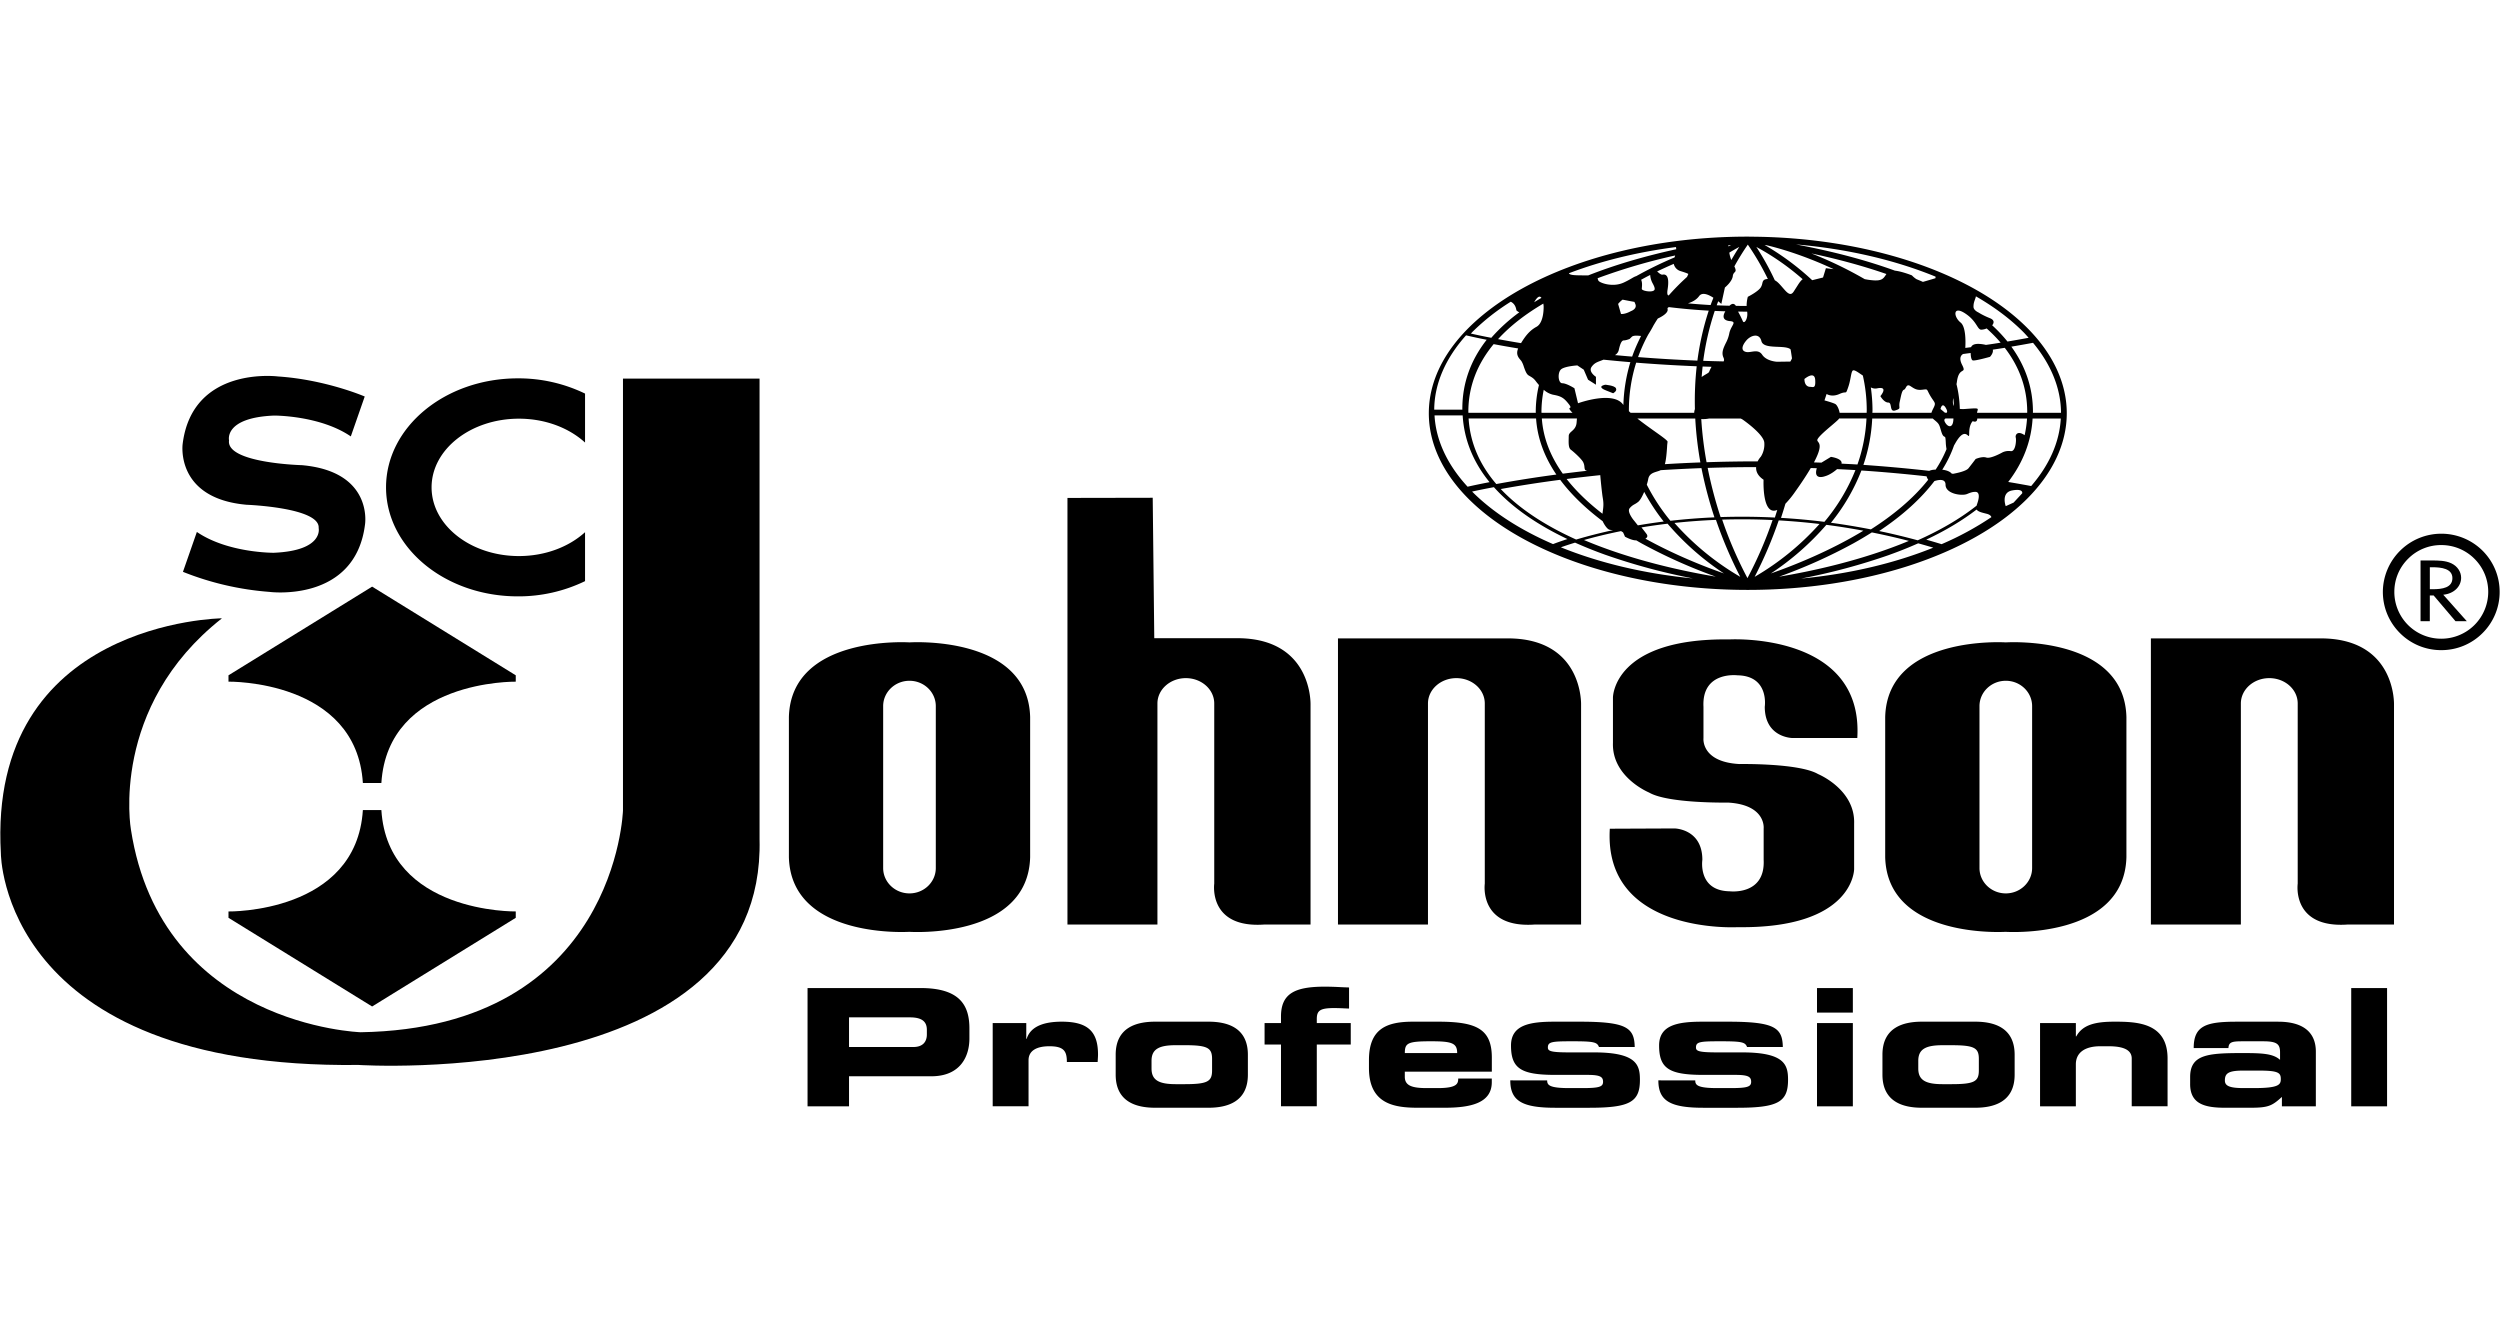
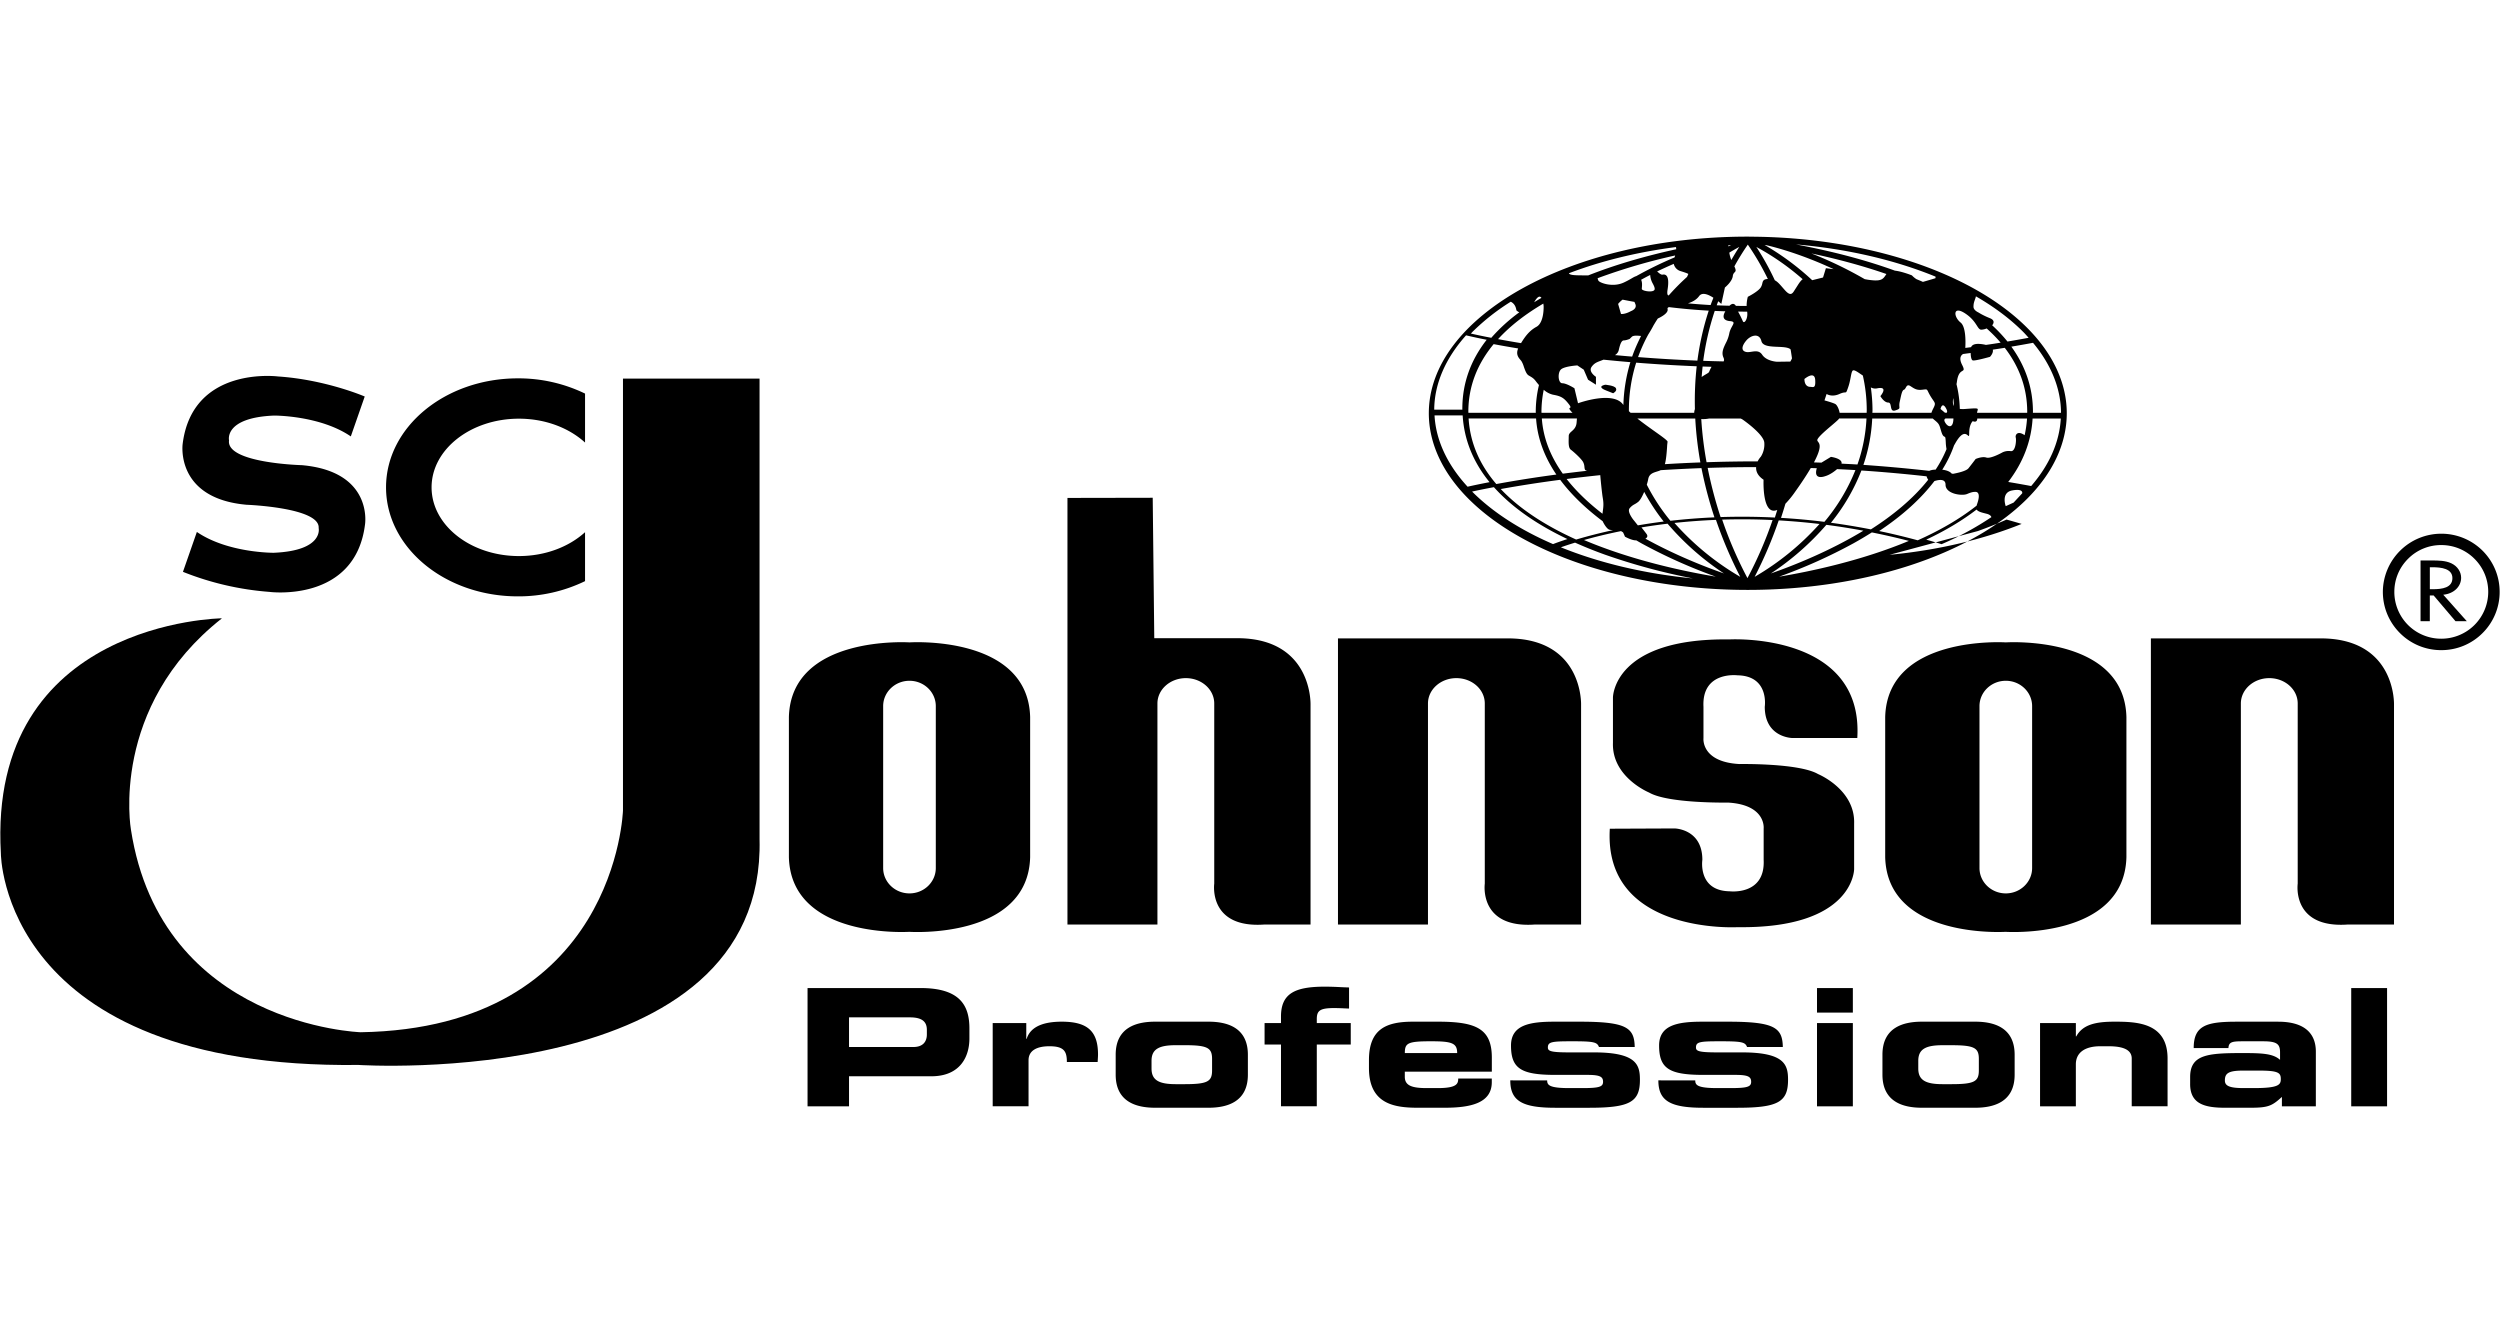
<svg xmlns="http://www.w3.org/2000/svg" width="106" height="56" viewBox="0 0 106 56" fill="none">
-   <path fill-rule="evenodd" clip-rule="evenodd" d="m15.778 24.873 6.09 3.76v.27s-5.422-.09-5.698 4.296h-.784c-.276-4.386-5.698-4.297-5.698-4.297v-.269l6.09-3.76zm0 17.802 6.09-3.76v-.27s-5.422.09-5.698-4.298h-.784c-.276 4.388-5.698 4.299-5.698 4.299v.269l6.09 3.76z" fill="#000" />
  <path fill-rule="evenodd" clip-rule="evenodd" d="M26.414 16.052v18.312s-.276 9.223-11.12 9.403c0 0-8.456-.269-9.743-8.596 0 0-.919-5.194 3.86-8.955 0 0-9.94.105-9.374 9.97 0 0 0 9.148 15.165 8.968 0 0 17.278 1.12 17.003-9.58V16.053h-5.79z" fill="#000" />
-   <path fill-rule="evenodd" clip-rule="evenodd" d="M24.806 22.565c-.679.618-1.682 1.012-2.803 1.012-2.046 0-3.704-1.305-3.704-2.913 0-1.608 1.658-2.912 3.704-2.912 1.121 0 2.124.393 2.803 1.012v-2.076a6.471 6.471 0 0 0-2.849-.646c-3.087 0-5.589 2.07-5.589 4.622 0 2.553 2.502 4.622 5.589 4.622a6.47 6.47 0 0 0 2.849-.646v-2.075zm-16.458-.01c1.31.896 3.256.883 3.256.883 2.137-.089 1.907-1.051 1.907-1.051.064-.869-3.056-.985-3.056-.985-3.033-.269-2.711-2.575-2.711-2.575.413-3.336 4.044-2.865 4.044-2.865 2.022.134 3.676.85 3.676.85l-.59 1.692c-1.31-.896-3.256-.884-3.256-.884-2.137.09-1.907 1.052-1.907 1.052-.133.968 3.09 1.051 3.09 1.051 3.033.27 2.676 2.509 2.676 2.509-.413 3.335-4.044 2.865-4.044 2.865a12.391 12.391 0 0 1-3.676-.851l.59-1.691zm56.747 16.644h1.943v-9.312s.1-2.82-3.113-2.82H56.73V39.2h3.816v-9.372c0-.594.54-1.075 1.204-1.075.666 0 1.205.48 1.205 1.075v7.64s-.269 1.911 2.141 1.731zm34.469 0h1.942v-9.312s.1-2.82-3.113-2.82h-7.195V39.2h3.815v-9.372c0-.594.54-1.075 1.205-1.075s1.205.48 1.205 1.075v7.64s-.27 1.911 2.14 1.731zm-45.937 0h1.94v-9.312s.101-2.828-3.112-2.828h-3.514l-.066-5.954-3.615.007V39.2h3.815v-9.372c0-.594.54-1.075 1.205-1.075s1.204.48 1.204 1.075v7.64s-.267 1.911 2.143 1.731zm31.419.31s-5.022.328-5.114-3.164v-5.944c.092-3.492 5.114-3.164 5.114-3.164s5.021-.328 5.114 3.164v5.944c-.092 3.492-5.114 3.165-5.114 3.165zm-46.483 0s-5.021.328-5.114-3.164v-5.944c.093-3.492 5.114-3.164 5.114-3.164s5.022-.328 5.115 3.164v5.944c-.094 3.492-5.115 3.165-5.115 3.165zm29.693-4.372c-.275 4.499 5.414 4.175 5.414 4.175 4.945.067 4.945-2.463 4.945-2.463v-1.925c.05-1.456-1.53-2.104-1.53-2.104-.804-.47-3.338-.425-3.338-.425-1.632-.09-1.52-1.097-1.52-1.097v-1.333c-.075-1.522 1.443-1.332 1.443-1.332 1.356.022 1.156 1.332 1.156 1.332 0 1.321 1.18 1.327 1.18 1.327h2.743c.276-4.5-5.415-4.181-5.415-4.181-4.945-.067-4.945 2.463-4.945 2.463V31.5c-.049 1.455 1.533 2.104 1.533 2.104.803.47 3.337.425 3.337.425 1.632.09 1.52 1.097 1.52 1.097v1.332c.075 1.523-1.445 1.333-1.445 1.333-1.355-.023-1.154-1.333-1.154-1.333 0-1.32-1.18-1.332-1.18-1.332l-2.744.012zm-34.015 11.77h1.758v-1.273h3.489c1.242 0 1.615-.855 1.615-1.6v-.428c0-.98-.404-1.713-2.074-1.713H34.24v5.014zm7.85-3.529h1.423v.67h.016c.175-.563.797-.729 1.49-.729 1.103 0 1.536.416 1.536 1.395 0 .066-.005.135-.01.216l-.004.064-.002.034h-1.305c0-.453-.12-.667-.74-.667-.522 0-.885.174-.885.596v1.95h-1.52v-3.529zm5.214 2.188c0 1.166.894 1.402 1.669 1.402h2.266c.775 0 1.67-.237 1.67-1.402v-.846c0-1.166-.894-1.401-1.67-1.401h-2.266c-.775 0-1.669.236-1.669 1.4v.847zm7.009-1.279h-.696v-.909h.696v-.276c0-.972.577-1.268 1.858-1.268.254 0 .468.01.668.02.124.006.242.011.36.014v.895a22.805 22.805 0 0 1-.22-.009 9.454 9.454 0 0 0-.397-.012c-.609 0-.751.1-.751.467v.17h1.44v.908h-1.44v2.62h-1.518v-2.62zm3.73.999c0 1.515 1.06 1.682 2.066 1.682h1.142c1.098 0 2-.194 2-1.083v-.154h-1.424c0 .209-.04.404-.863.404h-.467c-.634 0-.934-.105-.934-.48v-.217h3.69v-.594c0-1.227-.665-1.525-2.28-1.525h-1.062c-1.108 0-1.868.29-1.868 1.629v.338zm7.556.523c0 .194.08.326.937.326h.536c.716 0 .897-.048.897-.265 0-.21-.118-.295-.654-.295h-1.418c-1.413-.007-1.831-.277-1.831-1.245 0-.88.805-1.011 1.847-1.011h1.055c1.98 0 2.327.243 2.343 1.073h-1.516c-.079-.207-.22-.242-1.126-.242-.874 0-1.04.021-1.04.264 0 .151.118.207.907.207h1.046c1.816 0 1.95.533 1.95 1.165 0 .94-.427 1.183-2.154 1.183h-1.433c-1.397 0-1.91-.285-1.91-1.162l1.564.002zm6.279 0c0 .194.08.326.936.326h.536c.717 0 .898-.048.898-.265 0-.21-.118-.295-.654-.295h-1.417c-1.413-.007-1.832-.277-1.832-1.245 0-.88.805-1.011 1.847-1.011h1.055c1.98 0 2.327.243 2.344 1.073h-1.517c-.08-.207-.22-.242-1.126-.242-.874 0-1.04.021-1.04.264 0 .151.119.207.907.207h1.047c1.816 0 1.95.533 1.95 1.165 0 .94-.428 1.183-2.155 1.183h-1.432c-1.398 0-1.912-.285-1.912-1.162l1.565.002zm6.682 1.099h-1.52v-3.53h1.52v3.53zm0-3.975h-1.52v-1.04h1.52v1.04zm1.255 2.633c0 1.166.894 1.402 1.67 1.402h2.265c.775 0 1.67-.237 1.67-1.402v-.846c0-1.166-.894-1.401-1.67-1.401h-2.266c-.774 0-1.669.236-1.669 1.4v.847zm6.683-2.188h1.518v.566h.016c.27-.493.8-.625 1.616-.625.943 0 2.256.034 2.256 1.561v2.027h-1.52V44.88c0-.346-.316-.519-.981-.519h-.349c-.65 0-1.039.264-1.039.768v1.779h-1.518v-3.53zm6.363 2.584c0 .832.592 1.013 1.519 1.006h1.035c.76 0 .917-.077 1.337-.459v.398h1.439V44.59c0-.834-.553-1.27-1.597-1.27h-1.762c-1.28 0-1.82.16-1.82 1.117h1.472c.016-.25.143-.286.585-.286h.892c.592 0 .712.125.712.474v.313c-.293-.266-.752-.288-1.582-.288-1.47 0-2.23.056-2.23 1.016v.297zm6.83-4.069h1.52v5.014h-1.52v-5.014zm3.817-14.327a2.46 2.46 0 0 0 1.751-.723 2.455 2.455 0 0 0 .725-1.747c0-.66-.258-1.28-.725-1.747a2.48 2.48 0 0 0-4.227 1.746c0 .66.258 1.281.725 1.748a2.46 2.46 0 0 0 1.751.723zM85.937 13.885c-2.367-2.36-6.853-3.83-11.73-3.85-.033-.002-.063-.002-.092-.002H74.013c-7.415.029-13.431 3.377-13.431 7.49 0 1.275.586 2.533 1.693 3.637 2.383 2.376 6.916 3.852 11.831 3.852 4.916 0 9.449-1.476 11.831-3.852 1.108-1.104 1.694-2.362 1.694-3.638 0-1.275-.586-2.533-1.694-3.637zM83.93 29.94v6.865c0 .593.5 1.075 1.116 1.075.616 0 1.116-.482 1.116-1.075V29.94c0-.593-.5-1.075-1.116-1.075-.617 0-1.116.482-1.116 1.075zm-46.484 0v6.865c0 .593.5 1.075 1.116 1.075.616 0 1.116-.482 1.116-1.075V29.94c0-.593-.5-1.075-1.116-1.075-.616 0-1.116.482-1.116 1.075zM36 43.136h2.579c.53 0 .72.193.72.531v.194c0 .297-.159.532-.57.532h-2.73v-1.257zm12.825 1.84c0-.507.34-.66 1.035-.66h.363c.98 0 1.169.112 1.169.584v.485c0 .472-.19.584-1.169.584h-.363c-.695 0-1.035-.153-1.035-.66v-.332zm10.74-.326c0-.424.118-.5 1.11-.5.886 0 1.109.076 1.109.5h-2.22zm21.77.327c0-.508.339-.66 1.035-.66h.363c.98 0 1.17.111 1.17.583v.485c0 .472-.19.584-1.17.584h-.363c-.695 0-1.035-.153-1.035-.66v-.332zm13.798 1.158c-.593 0-.798-.09-.798-.322 0-.295.134-.42.773-.42h.673c.838 0 .925.098.925.363 0 .239-.095.379-1.139.379h-.434zm6.387-21.04c0-.53.206-1.028.583-1.403a1.966 1.966 0 0 1 1.407-.581 1.98 1.98 0 0 1 1.407.581c.377.375.584.874.584 1.404a1.988 1.988 0 0 1-1.991 1.985 1.983 1.983 0 0 1-1.99-1.985zm-14.142-7.35h-1.196c-.057.97-.405 1.871-1.034 2.69.325.055.65.112.974.173.756-.874 1.199-1.843 1.256-2.864zm-1.181-.283-.002.04h1.192c-.005-1.024-.415-2.039-1.186-2.967-.308.057-.615.112-.92.163.606.836.916 1.757.916 2.764zm-6.52 5.054c.549.115 1.094.246 1.635.393.906-.404 1.766-.891 2.497-1.47a.542.542 0 0 0 .007-.027c.003-.013.007-.026.013-.041.152-.425.03-.515-.062-.515-.09 0-.152 0-.364.09-.213.091-.912 0-.912-.394 0-.262-.282-.215-.472-.154-.566.744-1.346 1.455-2.342 2.118zm-8.091-10.9s-.03-.03-.334-.122a.415.415 0 0 1-.285-.306c-.232.1-.467.206-.705.322l.01.008c.08.07.161.139.22.127.153-.03.305.06.213.636-.028.18-.004.244.05.245.242-.276.501-.537.774-.783.037-.074.057-.128.057-.128zm13.791 9.694.365-.394s.06-.213-.426-.121c-.486.09-.273.666-.273.666l.334-.151zm-5.995-3.566a7.128 7.128 0 0 1-.374 1.967c.932.064 1.863.149 2.791.253a.647.647 0 0 1 .206-.049l.037-.002.029-.001c.182-.274.337-.565.462-.87a1.857 1.857 0 0 1-.032-.288c-.007-.12-.013-.223-.04-.232-.09-.03-.121-.121-.183-.333-.06-.212-.09-.243-.273-.394a.826.826 0 0 1-.055-.05H79.38zm-2.155 1.873.404-.246s.498.065.45.287l.262.014c.137.006.274.014.413.022a6.837 6.837 0 0 0 .383-1.95h-1.163a.067.067 0 0 0-.004.008.04.04 0 0 1-.006.013c-.042.051-.165.156-.307.277-.276.234-.625.532-.605.631.005.022.018.04.034.061.065.087.168.225-.177.872l.316.01zm-9.28 1.423-.006-.034a21.29 21.29 0 0 1-.09-.86c-.475.05-.95.104-1.426.163.423.542.948 1.032 1.52 1.474l.026-.2c.03-.228.004-.376-.025-.543zm1.426-9.33A16.215 16.215 0 0 1 71 10.915l.023-.07.004-.013a25.069 25.069 0 0 0-3.29.965c.005.013.01.027.013.041a.159.159 0 0 0 .038.08c.093.09.608.273 1.064.06.147-.068.253-.13.334-.177.082-.048.138-.08.186-.09zm.24.541c0 .091.546.182.546 0 0-.068-.035-.137-.075-.216a.855.855 0 0 1-.116-.377c-.129.065-.256.133-.384.204.05.11.04.24.032.327-.002.024-.004.046-.004.062zm15.642 6.877c.213.03.243-.485.213-.576-.03-.089.058-.32.376-.1.053-.233.087-.469.102-.707h-2.11c-.002.205-.19.112-.19.112s-.152.122-.152.515c0 .14-.015.127-.057.09-.075-.064-.237-.203-.55.364l-.035.058c-.121.35-.288.694-.5 1.032.27.03.373.128.401.166l.059.007c.136-.024.55-.107.651-.233.121-.152.304-.394.304-.394s.273-.122.456-.061c.182.06.668-.212.668-.212s.15-.091.364-.061zm-2.43-1.384h-.335c-.046.024-.067.067-.03.142.121.24.36.3.365-.142zm-3.434-.276-.002.034h2.503c.023-.066.05-.13.083-.191.095-.19.08-.212-.019-.357a2.255 2.255 0 0 1-.2-.338c-.026-.054-.04-.082-.063-.096-.027-.015-.066-.01-.15 0l-.024.003c-.241.03-.332-.03-.513-.15l-.002-.001c-.119-.079-.16-.005-.2.066-.021.038-.042.074-.073.085-.078.025-.11.179-.156.389l-.027.126c-.022.096-.017.158-.014.202.007.082.008.103-.169.161-.152.051-.172-.058-.192-.165-.016-.085-.03-.168-.112-.168-.181 0-.333-.272-.333-.272s.364-.424-.121-.333a.392.392 0 0 1-.283-.037c.043.313.07.637.07.975 0 .023-.002.045-.003.067zm-1.578-.34c.075.038.16.21.187.374h1.147v-.024l.001-.027.002-.05c0-.524-.06-1.016-.165-1.478l-.106-.071c-.115-.08-.245-.168-.307-.148-.05.017-.073.134-.103.292-.025.13-.055.285-.11.435l-.015.044c-.041.112-.053.146-.076.157a.103.103 0 0 1-.039.007c-.039.002-.104.006-.234.065-.334.151-.547 0-.547 0l-.09.273s.334.09.455.151zm-8.675.374h2.696a.521.521 0 0 1 .03-.156c-.015-.607.01-1.213.076-1.816a66.373 66.373 0 0 1-2.566-.153 6.718 6.718 0 0 0-.309 2.024v.032c.024.024.048.047.073.069zm.2-4.614L69.3 12.8c-.173-.03-.34-.063-.502-.095-.112.08-.19.182-.19.182l.122.424s.152.03.425-.121c0 0 .273-.091.182-.303zm-.135 2.232c.108-.309.239-.597.378-.876l-.012-.001c-.151-.013-.316-.028-.382.039l-.092.09s-.151.061-.243.061c-.09 0-.151.122-.213.394a.325.325 0 0 1-.165.229c.239.022.48.044.73.064zm-2.325.373s-.486.03-.668.151c-.183.122-.152.605.03.605s.516.213.516.213l.152.636s1.489-.546 1.914.06l.01.012a6.949 6.949 0 0 1 .295-1.814 58.13 58.13 0 0 1-1.137-.106l-.119.046c-.16.06-.274.101-.386.257-.152.212.183.424.183.424v.334l-.335-.212-.182-.425-.273-.181zm9.63.576c0 .242.121.333.242.333.02 0 .04.002.059.005.098.012.179.022.155-.308-.031-.393-.456-.03-.456-.03zm5.984 1.21c-.152-.24-.214.062-.214.062l.19.16h.07c.028-.024.04-.083-.046-.221zm.355-.066c-.053-.082-.053-.198-.028-.336.014.111.022.224.028.336zm-7.479-2.508c-.31-.013-.63-.027-.684-.242-.09-.364-.455-.243-.637-.03-.181.212-.243.425-.03.485.076.022.163.009.252-.005.161-.024.33-.05.447.126.15.226.465.285.621.299l.572-.008a.811.811 0 0 0 .071-.136l-.006-.042c-.016-.11-.032-.222-.052-.333a.084.084 0 0 1-.009-.01c-.004-.005-.007-.009-.013-.013-.112-.074-.32-.082-.532-.091zm-3.047 1.17c.075-.043.136-.078.146-.11a1.67 1.67 0 0 1 .103-.213l-.379-.012a12.7 12.7 0 0 0-.04.445c.056-.042.117-.078.17-.11zm-2.867-.735c.838.066 1.676.116 2.516.15.094-.72.255-1.429.48-2.118a26.587 26.587 0 0 1-1.687-.15c-.045.017-.067.042-.058.079.05.176-.297.351-.414.405a5.423 5.423 0 0 0-.141.223l-.036.059a4.648 4.648 0 0 1-.225.39 6.877 6.877 0 0 0-.435.962zm-3.609 1.595a.877.877 0 0 1-.39-.209 4.706 4.706 0 0 0-.097.936l.001.02a.271.271 0 0 1 .002.02h1.312l-.039-.04c-.122-.137-.098-.152-.07-.167.026-.015.055-.031-.051-.166-.213-.273-.334-.333-.668-.394zm1.007 1.13a2.54 2.54 0 0 0 .009-.12v-.001h-1.487c.06.86.389 1.64.888 2.34a62.27 62.27 0 0 1 1.034-.123.947.947 0 0 1-.054-.015c-.047-.016-.054-.073-.062-.145a.52.52 0 0 0-.06-.218c-.091-.152-.394-.424-.516-.515-.101-.076-.096-.278-.092-.466l.002-.11c0-.094.06-.147.128-.207.087-.077.189-.167.206-.369l.004-.051zm5.027-.12h-2.456c.244.194.511.384.739.546.316.224.555.394.543.443a2.089 2.089 0 0 0-.021.221c-.015.211-.036.518-.093.726.487-.03.987-.055 1.505-.074a15.11 15.11 0 0 1-.217-1.863zm1.92 0h-1.33a1.27 1.27 0 0 1-.335.023c.038.614.113 1.225.224 1.83a66.348 66.348 0 0 1 2.167-.036c.058-.117.129-.192.129-.192s.182-.243.152-.606c-.031-.363-.912-.97-.912-.97s-.03-.022-.094-.05zm12.154-.243h-2.127c.005-.033.013-.061.02-.084.034-.117.034-.12-.535-.077a1.088 1.088 0 0 1-.216-.004 4.786 4.786 0 0 0-.14-1.05c.01-.041.016-.085.022-.127.046-.322.155-.388.223-.43.067-.04.096-.058-.01-.267-.143-.287-.038-.406.046-.454l.079-.01.055-.008.186-.024c.004.13.02.291.09.314.09.03.729-.151.729-.151s.158-.159.119-.305l.188-.028.32-.05c.594.773.952 1.67.952 2.716l-.001.039zm-1.76-2.88-.006-.002a.284.284 0 0 0-.025-.006c-.415-.083-.545.004-.588.106l-.136.018-.109.014c.018-.325.015-.905-.2-1.077-.304-.242-.334-.727.183-.393.29.187.418.385.506.521.068.106.113.176.192.176a.65.65 0 0 0 .225-.053c.213.192.413.392.592.603a23.416 23.416 0 0 1-.625.095l-.01-.002zm-4.739-2.734a2.904 2.904 0 0 1-.39-.052c-.725-.42-1.481-.784-2.262-1.09 1.007.214 2.105.499 3.182.872a2.008 2.008 0 0 0-.034.051c-.088.132-.161.241-.496.219zm-5.375 1.326c.047.293-.125.548-.185.4a4.42 4.42 0 0 0-.201-.403h.064c.107.002.213.004.322.003zm-.731.4c.205.02.17.083.098.215-.045.082-.105.19-.129.331a1.482 1.482 0 0 1-.144.39c-.099.206-.193.402-.098.61.032.07.03.123.007.164a63.893 63.893 0 0 1-.865-.025c.092-.699.252-1.407.488-2.116.123.006.25.01.376.014l.073.002c-.144.246-.076.391.194.416zm-.817-.68a25.973 25.973 0 0 1-.962-.072c.186-.059.359-.15.473-.307.13-.179.392-.07.606.07l-.04.103a4.517 4.517 0 0 0-.077.205zm-1.46-2.366c-1.376.302-2.626.672-3.73 1.109l-.038-.001c-.495 0-.74 0-.782-.09 1.368-.522 2.904-.9 4.54-1.111.007.03.01.062.01.093zm-5.714 2.062c-.104.06-.206.121-.308.185.152-.272.248-.272.308-.185zm.08.242c.01.06.013.107.013.107s.03.697-.304.878c-.293.16-.47.391-.654.692-.325-.053-.65-.11-.974-.17.524-.574 1.182-1.073 1.92-1.507zm-1.067 1.902c-.104.25.011.385.098.487.014.018.029.034.04.05a.997.997 0 0 1 .1.23c.052.15.111.32.204.376l.032.019c.13.076.187.111.272.223.027.037.076.098.136.167-.09.372-.135.753-.136 1.136l.002.04H62.26l-.002-.04c0-1.116.407-2.065 1.073-2.871.294.056.641.118 1.037.183zm.76 2.97c.054.818.342 1.615.86 2.377-.853.113-1.702.247-2.547.402-.67-.782-1.108-1.7-1.174-2.78h2.86v.001zm1.022 2.6c.455.61 1.06 1.198 1.802 1.756.048.11.181.334.29.36.038.01.09.014.148.017h.007a21.15 21.15 0 0 0-1.57.4c-1.221-.552-2.36-1.254-3.197-2.142.837-.151 1.677-.281 2.52-.391zm3.126 1.723s-.304-.363-.183-.515a.643.643 0 0 1 .208-.17c.047-.026.097-.055.157-.103.079-.063.173-.23.254-.424.246.455.525.877.827 1.258-.367.046-.732.1-1.096.163l-.167-.21zm.546-1.516c.026-.085.048-.167.061-.24.04-.216.206-.267.367-.317.057-.017.113-.035.163-.059.555-.035 1.13-.064 1.727-.087.14.707.324 1.403.55 2.087-.624.027-1.247.076-1.867.146a8.37 8.37 0 0 1-1.001-1.53zm2.58-.712c.662-.022 1.349-.033 2.056-.034-.011.168.055.361.315.535 0 0-.073 1.558.582 1.28l-.027.085-.075.239a27.721 27.721 0 0 0-2.302-.02 17.819 17.819 0 0 1-.548-2.085zm3.297 1.52a4.03 4.03 0 0 0 .41-.504c.298-.417.51-.746.665-1.01.087.002.17.004.256.008-.16.54.357.336.357.336s.218-.05.503-.298l.081.004c.232.011.462.022.697.037a8.07 8.07 0 0 1-1.315 2.194 27.906 27.906 0 0 0-1.84-.168c.063-.191.126-.393.186-.598zm3.223-1.41c.899.06 1.822.142 2.762.247a.5.5 0 0 0 .07.145c-.645.814-1.508 1.517-2.43 2.105a29.038 29.038 0 0 0-1.694-.281 8.237 8.237 0 0 0 1.292-2.217zm7.09-5.627c-.3.056-.599.109-.897.159a6.38 6.38 0 0 0-.649-.689c.055-.064.137-.207-.093-.3-.303-.12-.486-.242-.486-.242s-.213-.09-.213-.242c0-.13.022-.193.067-.323l.024-.07c.006-.017.008-.033.01-.048v-.003c.767.443 1.439.942 1.99 1.492.076.075.145.152.213.228l.034.038zm-3.948-2.592a.16.16 0 0 1-.005.067c-.177.053-.355.106-.53.155-.058-.026-.12-.052-.181-.077a12.316 12.316 0 0 1-.095-.04 1 1 0 0 1-.19-.159s-.414-.167-.719-.2c-1.241-.45-2.645-.821-4.197-1.112 2.163.184 4.19.658 5.918 1.365zM74.912 10.4c.7.165 1.736.497 2.833 1.012l-.327-.04-.121.394-.46.115a11.056 11.056 0 0 0-2.02-1.495l.095.014zm1.521 1.438c-.089.071-.147.16-.225.282a8.463 8.463 0 0 1-.11.171c-.096.157-.173.284-.411.02a8.4 8.4 0 0 1-.118-.134c-.117-.134-.203-.234-.316-.292-.227-.49-.49-.963-.784-1.415.704.381 1.363.84 1.964 1.368zm-2.325-1.466c.32.464.603.95.849 1.457-.192.008-.211.087-.236.19a.496.496 0 0 1-.067.171c-.121.182-.546.394-.546.394s-.052.173-.051.389c-.154 0-.305-.003-.456-.005-.054-.085-.14-.132-.27-.005-.182-.004-.363-.01-.543-.019.02-.057.042-.114.064-.171.08.064.132.114.132.114l.152-.697s.304-.242.335-.484a.237.237 0 0 1 .076-.158c.044-.045.075-.077-.01-.254.171-.31.36-.617.57-.922zm-.7.652c-.042-.1-.07-.206-.085-.313.16-.096.303-.177.423-.242-.12.184-.231.369-.338.555zm-.01-.638a3.37 3.37 0 0 0-.105.062l-.008-.016a.278.278 0 0 0-.013-.024l.019-.005.01-.002.097-.015zm-10.95 3.67a9.312 9.312 0 0 1 1.608-1.263c.1.049.21.15.24.366 0 0 .047.05.123.083a7.246 7.246 0 0 0-1.188 1.081c-.29-.055-.579-.115-.866-.18.014-.013.026-.027.04-.042a1.05 1.05 0 0 1 .043-.046zm.588.35a21.022 21.022 0 0 1-.875-.188c-.876.979-1.343 2.06-1.35 3.153h1.194a.405.405 0 0 1-.002-.04c0-1.072.346-2.048 1.033-2.925zm-2.212 3.208c.058 1.05.539 2.086 1.402 3.023.164-.038.48-.107.931-.193-.698-.856-1.08-1.805-1.14-2.83h-1.193zm1.6 3.235a.084.084 0 0 0 .009.01c.872.87 2.042 1.617 3.416 2.211.097-.038.302-.114.609-.214-1.333-.633-2.375-1.372-3.116-2.2-.413.077-.724.142-.924.186a.131.131 0 0 1 .006.007zm4.359 2.159c-.25.077-.453.145-.602.198 1.645.667 3.56 1.122 5.605 1.32a26.26 26.26 0 0 1-3.72-1.003 17.782 17.782 0 0 1-1.283-.515zm1.949-.489c-.616.125-1.146.257-1.572.378 2.031.86 4.224 1.326 5.59 1.553a22.135 22.135 0 0 1-3.153-1.413 7.037 7.037 0 0 1-.179-.103l-.037-.022a.588.588 0 0 1-.088-.006c-.183-.03-.395-.152-.395-.152s-.035-.091-.082-.183l-.084-.052zm1.076.114c.072.095.036.161-.044.206 1.25.69 2.496 1.183 3.333 1.476a11.392 11.392 0 0 1-2.392-2.11c-.37.044-.739.096-1.107.157.077.097.154.195.21.271zm2.95-.59c-.589.024-1.176.067-1.761.13a11.347 11.347 0 0 0 2.79 2.285 17.849 17.849 0 0 1-1.03-2.415zm2.4.007a27.256 27.256 0 0 0-2.138-.018 16.972 16.972 0 0 0 1.072 2.48 16.94 16.94 0 0 0 1.066-2.462zm1.99.167c-.595-.07-1.171-.12-1.73-.152a17.865 17.865 0 0 1-1.021 2.393 11.345 11.345 0 0 0 2.75-2.241zm1.859.285a27.75 27.75 0 0 0-1.57-.249 11.437 11.437 0 0 1-2.352 2.062c.97-.34 2.485-.943 3.922-1.813zm.36.072c-.25.157-.508.312-.782.464a22.158 22.158 0 0 1-3.153 1.414c1.347-.225 3.498-.68 5.504-1.518a29.008 29.008 0 0 0-1.57-.36zm.75.95a26.353 26.353 0 0 1-3.747 1.007c2.07-.197 3.976-.654 5.601-1.31a28.114 28.114 0 0 0-.64-.184c-.399.177-.804.34-1.215.486zm3.69-1.919c-.602.462-1.312.89-2.134 1.276.218.062.434.126.65.192a12.811 12.811 0 0 0 2.112-1.146c-.019-.057-.073-.111-.198-.142l-.03-.008c-.19-.047-.333-.082-.4-.172z" fill="#000" />
+   <path fill-rule="evenodd" clip-rule="evenodd" d="M24.806 22.565c-.679.618-1.682 1.012-2.803 1.012-2.046 0-3.704-1.305-3.704-2.913 0-1.608 1.658-2.912 3.704-2.912 1.121 0 2.124.393 2.803 1.012v-2.076a6.471 6.471 0 0 0-2.849-.646c-3.087 0-5.589 2.07-5.589 4.622 0 2.553 2.502 4.622 5.589 4.622a6.47 6.47 0 0 0 2.849-.646v-2.075zm-16.458-.01c1.31.896 3.256.883 3.256.883 2.137-.089 1.907-1.051 1.907-1.051.064-.869-3.056-.985-3.056-.985-3.033-.269-2.711-2.575-2.711-2.575.413-3.336 4.044-2.865 4.044-2.865 2.022.134 3.676.85 3.676.85l-.59 1.692c-1.31-.896-3.256-.884-3.256-.884-2.137.09-1.907 1.052-1.907 1.052-.133.968 3.09 1.051 3.09 1.051 3.033.27 2.676 2.509 2.676 2.509-.413 3.335-4.044 2.865-4.044 2.865a12.391 12.391 0 0 1-3.676-.851l.59-1.691zm56.747 16.644h1.943v-9.312s.1-2.82-3.113-2.82H56.73V39.2h3.816v-9.372c0-.594.54-1.075 1.204-1.075.666 0 1.205.48 1.205 1.075v7.64s-.269 1.911 2.141 1.731zm34.469 0h1.942v-9.312s.1-2.82-3.113-2.82h-7.195V39.2h3.815v-9.372c0-.594.54-1.075 1.205-1.075s1.205.48 1.205 1.075v7.64s-.27 1.911 2.14 1.731zm-45.937 0h1.94v-9.312s.101-2.828-3.112-2.828h-3.514l-.066-5.954-3.615.007V39.2h3.815v-9.372c0-.594.54-1.075 1.205-1.075s1.204.48 1.204 1.075v7.64s-.267 1.911 2.143 1.731zm31.419.31s-5.022.328-5.114-3.164v-5.944c.092-3.492 5.114-3.164 5.114-3.164s5.021-.328 5.114 3.164v5.944c-.092 3.492-5.114 3.165-5.114 3.165zm-46.483 0s-5.021.328-5.114-3.164v-5.944c.093-3.492 5.114-3.164 5.114-3.164s5.022-.328 5.115 3.164v5.944c-.094 3.492-5.115 3.165-5.115 3.165zm29.693-4.372c-.275 4.499 5.414 4.175 5.414 4.175 4.945.067 4.945-2.463 4.945-2.463v-1.925c.05-1.456-1.53-2.104-1.53-2.104-.804-.47-3.338-.425-3.338-.425-1.632-.09-1.52-1.097-1.52-1.097v-1.333c-.075-1.522 1.443-1.332 1.443-1.332 1.356.022 1.156 1.332 1.156 1.332 0 1.321 1.18 1.327 1.18 1.327h2.743c.276-4.5-5.415-4.181-5.415-4.181-4.945-.067-4.945 2.463-4.945 2.463V31.5c-.049 1.455 1.533 2.104 1.533 2.104.803.47 3.337.425 3.337.425 1.632.09 1.52 1.097 1.52 1.097v1.332c.075 1.523-1.445 1.333-1.445 1.333-1.355-.023-1.154-1.333-1.154-1.333 0-1.32-1.18-1.332-1.18-1.332l-2.744.012zm-34.015 11.77h1.758v-1.273h3.489c1.242 0 1.615-.855 1.615-1.6v-.428c0-.98-.404-1.713-2.074-1.713H34.24v5.014zm7.85-3.529h1.423v.67h.016c.175-.563.797-.729 1.49-.729 1.103 0 1.536.416 1.536 1.395 0 .066-.005.135-.01.216l-.004.064-.002.034h-1.305c0-.453-.12-.667-.74-.667-.522 0-.885.174-.885.596v1.95h-1.52v-3.529zm5.214 2.188c0 1.166.894 1.402 1.669 1.402h2.266c.775 0 1.67-.237 1.67-1.402v-.846c0-1.166-.894-1.401-1.67-1.401h-2.266c-.775 0-1.669.236-1.669 1.4v.847zm7.009-1.279h-.696v-.909h.696v-.276c0-.972.577-1.268 1.858-1.268.254 0 .468.01.668.02.124.006.242.011.36.014v.895a22.805 22.805 0 0 1-.22-.009 9.454 9.454 0 0 0-.397-.012c-.609 0-.751.1-.751.467v.17h1.44v.908h-1.44v2.62h-1.518v-2.62zm3.73.999c0 1.515 1.06 1.682 2.066 1.682h1.142c1.098 0 2-.194 2-1.083v-.154h-1.424c0 .209-.04.404-.863.404h-.467c-.634 0-.934-.105-.934-.48v-.217h3.69v-.594c0-1.227-.665-1.525-2.28-1.525h-1.062c-1.108 0-1.868.29-1.868 1.629v.338zm7.556.523c0 .194.08.326.937.326h.536c.716 0 .897-.048.897-.265 0-.21-.118-.295-.654-.295h-1.418c-1.413-.007-1.831-.277-1.831-1.245 0-.88.805-1.011 1.847-1.011h1.055c1.98 0 2.327.243 2.343 1.073h-1.516c-.079-.207-.22-.242-1.126-.242-.874 0-1.04.021-1.04.264 0 .151.118.207.907.207h1.046c1.816 0 1.95.533 1.95 1.165 0 .94-.427 1.183-2.154 1.183h-1.433c-1.397 0-1.91-.285-1.91-1.162l1.564.002zm6.279 0c0 .194.08.326.936.326h.536c.717 0 .898-.048.898-.265 0-.21-.118-.295-.654-.295h-1.417c-1.413-.007-1.832-.277-1.832-1.245 0-.88.805-1.011 1.847-1.011h1.055c1.98 0 2.327.243 2.344 1.073h-1.517c-.08-.207-.22-.242-1.126-.242-.874 0-1.04.021-1.04.264 0 .151.119.207.907.207h1.047c1.816 0 1.95.533 1.95 1.165 0 .94-.428 1.183-2.155 1.183h-1.432c-1.398 0-1.912-.285-1.912-1.162l1.565.002zm6.682 1.099h-1.52v-3.53h1.52v3.53zm0-3.975h-1.52v-1.04h1.52v1.04zm1.255 2.633c0 1.166.894 1.402 1.67 1.402h2.265c.775 0 1.67-.237 1.67-1.402v-.846c0-1.166-.894-1.401-1.67-1.401h-2.266c-.774 0-1.669.236-1.669 1.4v.847zm6.683-2.188h1.518v.566h.016c.27-.493.8-.625 1.616-.625.943 0 2.256.034 2.256 1.561v2.027h-1.52V44.88c0-.346-.316-.519-.981-.519h-.349c-.65 0-1.039.264-1.039.768v1.779h-1.518v-3.53zm6.363 2.584c0 .832.592 1.013 1.519 1.006h1.035c.76 0 .917-.077 1.337-.459v.398h1.439V44.59c0-.834-.553-1.27-1.597-1.27h-1.762c-1.28 0-1.82.16-1.82 1.117h1.472c.016-.25.143-.286.585-.286h.892c.592 0 .712.125.712.474v.313c-.293-.266-.752-.288-1.582-.288-1.47 0-2.23.056-2.23 1.016v.297zm6.83-4.069h1.52v5.014h-1.52v-5.014zm3.817-14.327a2.46 2.46 0 0 0 1.751-.723 2.455 2.455 0 0 0 .725-1.747c0-.66-.258-1.28-.725-1.747a2.48 2.48 0 0 0-4.227 1.746c0 .66.258 1.281.725 1.748a2.46 2.46 0 0 0 1.751.723zM85.937 13.885c-2.367-2.36-6.853-3.83-11.73-3.85-.033-.002-.063-.002-.092-.002H74.013c-7.415.029-13.431 3.377-13.431 7.49 0 1.275.586 2.533 1.693 3.637 2.383 2.376 6.916 3.852 11.831 3.852 4.916 0 9.449-1.476 11.831-3.852 1.108-1.104 1.694-2.362 1.694-3.638 0-1.275-.586-2.533-1.694-3.637zM83.93 29.94v6.865c0 .593.5 1.075 1.116 1.075.616 0 1.116-.482 1.116-1.075V29.94c0-.593-.5-1.075-1.116-1.075-.617 0-1.116.482-1.116 1.075zm-46.484 0v6.865c0 .593.5 1.075 1.116 1.075.616 0 1.116-.482 1.116-1.075V29.94c0-.593-.5-1.075-1.116-1.075-.616 0-1.116.482-1.116 1.075zM36 43.136h2.579c.53 0 .72.193.72.531v.194c0 .297-.159.532-.57.532h-2.73v-1.257zm12.825 1.84c0-.507.34-.66 1.035-.66h.363c.98 0 1.169.112 1.169.584v.485c0 .472-.19.584-1.169.584h-.363c-.695 0-1.035-.153-1.035-.66v-.332zm10.74-.326c0-.424.118-.5 1.11-.5.886 0 1.109.076 1.109.5h-2.22zm21.77.327c0-.508.339-.66 1.035-.66h.363c.98 0 1.17.111 1.17.583v.485c0 .472-.19.584-1.17.584h-.363c-.695 0-1.035-.153-1.035-.66v-.332zm13.798 1.158c-.593 0-.798-.09-.798-.322 0-.295.134-.42.773-.42h.673c.838 0 .925.098.925.363 0 .239-.095.379-1.139.379h-.434zm6.387-21.04c0-.53.206-1.028.583-1.403a1.966 1.966 0 0 1 1.407-.581 1.98 1.98 0 0 1 1.407.581c.377.375.584.874.584 1.404a1.988 1.988 0 0 1-1.991 1.985 1.983 1.983 0 0 1-1.99-1.985zm-14.142-7.35h-1.196c-.057.97-.405 1.871-1.034 2.69.325.055.65.112.974.173.756-.874 1.199-1.843 1.256-2.864zm-1.181-.283-.002.04h1.192c-.005-1.024-.415-2.039-1.186-2.967-.308.057-.615.112-.92.163.606.836.916 1.757.916 2.764zm-6.52 5.054c.549.115 1.094.246 1.635.393.906-.404 1.766-.891 2.497-1.47a.542.542 0 0 0 .007-.027c.003-.013.007-.026.013-.041.152-.425.03-.515-.062-.515-.09 0-.152 0-.364.09-.213.091-.912 0-.912-.394 0-.262-.282-.215-.472-.154-.566.744-1.346 1.455-2.342 2.118zm-8.091-10.9s-.03-.03-.334-.122a.415.415 0 0 1-.285-.306c-.232.1-.467.206-.705.322l.01.008c.08.07.161.139.22.127.153-.03.305.06.213.636-.028.18-.004.244.05.245.242-.276.501-.537.774-.783.037-.074.057-.128.057-.128zm13.791 9.694.365-.394s.06-.213-.426-.121c-.486.09-.273.666-.273.666l.334-.151zm-5.995-3.566a7.128 7.128 0 0 1-.374 1.967c.932.064 1.863.149 2.791.253a.647.647 0 0 1 .206-.049l.037-.002.029-.001c.182-.274.337-.565.462-.87a1.857 1.857 0 0 1-.032-.288c-.007-.12-.013-.223-.04-.232-.09-.03-.121-.121-.183-.333-.06-.212-.09-.243-.273-.394a.826.826 0 0 1-.055-.05H79.38zm-2.155 1.873.404-.246s.498.065.45.287l.262.014c.137.006.274.014.413.022a6.837 6.837 0 0 0 .383-1.95h-1.163a.067.067 0 0 0-.004.008.04.04 0 0 1-.006.013c-.042.051-.165.156-.307.277-.276.234-.625.532-.605.631.005.022.018.04.034.061.065.087.168.225-.177.872l.316.01zm-9.28 1.423-.006-.034a21.29 21.29 0 0 1-.09-.86c-.475.05-.95.104-1.426.163.423.542.948 1.032 1.52 1.474l.026-.2c.03-.228.004-.376-.025-.543zm1.426-9.33A16.215 16.215 0 0 1 71 10.915l.023-.07.004-.013a25.069 25.069 0 0 0-3.29.965c.005.013.01.027.013.041a.159.159 0 0 0 .038.08c.093.09.608.273 1.064.06.147-.068.253-.13.334-.177.082-.048.138-.08.186-.09zm.24.541c0 .091.546.182.546 0 0-.068-.035-.137-.075-.216a.855.855 0 0 1-.116-.377c-.129.065-.256.133-.384.204.05.11.04.24.032.327-.002.024-.004.046-.004.062zm15.642 6.877c.213.03.243-.485.213-.576-.03-.089.058-.32.376-.1.053-.233.087-.469.102-.707h-2.11c-.002.205-.19.112-.19.112s-.152.122-.152.515c0 .14-.015.127-.057.09-.075-.064-.237-.203-.55.364l-.035.058c-.121.35-.288.694-.5 1.032.27.03.373.128.401.166l.059.007c.136-.024.55-.107.651-.233.121-.152.304-.394.304-.394s.273-.122.456-.061c.182.06.668-.212.668-.212s.15-.091.364-.061zm-2.43-1.384h-.335c-.046.024-.067.067-.03.142.121.24.36.3.365-.142zm-3.434-.276-.002.034h2.503c.023-.066.05-.13.083-.191.095-.19.08-.212-.019-.357a2.255 2.255 0 0 1-.2-.338c-.026-.054-.04-.082-.063-.096-.027-.015-.066-.01-.15 0l-.024.003c-.241.03-.332-.03-.513-.15l-.002-.001c-.119-.079-.16-.005-.2.066-.021.038-.042.074-.073.085-.078.025-.11.179-.156.389l-.027.126c-.022.096-.017.158-.014.202.007.082.008.103-.169.161-.152.051-.172-.058-.192-.165-.016-.085-.03-.168-.112-.168-.181 0-.333-.272-.333-.272s.364-.424-.121-.333a.392.392 0 0 1-.283-.037c.043.313.07.637.07.975 0 .023-.002.045-.003.067zm-1.578-.34c.075.038.16.21.187.374h1.147v-.024l.001-.027.002-.05c0-.524-.06-1.016-.165-1.478l-.106-.071c-.115-.08-.245-.168-.307-.148-.05.017-.073.134-.103.292-.025.13-.055.285-.11.435l-.015.044c-.041.112-.053.146-.076.157a.103.103 0 0 1-.039.007c-.039.002-.104.006-.234.065-.334.151-.547 0-.547 0l-.09.273s.334.09.455.151zm-8.675.374h2.696a.521.521 0 0 1 .03-.156c-.015-.607.01-1.213.076-1.816a66.373 66.373 0 0 1-2.566-.153 6.718 6.718 0 0 0-.309 2.024v.032c.024.024.048.047.073.069zm.2-4.614L69.3 12.8c-.173-.03-.34-.063-.502-.095-.112.08-.19.182-.19.182l.122.424s.152.03.425-.121c0 0 .273-.091.182-.303zm-.135 2.232c.108-.309.239-.597.378-.876l-.012-.001c-.151-.013-.316-.028-.382.039l-.092.09s-.151.061-.243.061c-.09 0-.151.122-.213.394a.325.325 0 0 1-.165.229c.239.022.48.044.73.064zm-2.325.373s-.486.03-.668.151c-.183.122-.152.605.03.605s.516.213.516.213l.152.636s1.489-.546 1.914.06l.01.012a6.949 6.949 0 0 1 .295-1.814 58.13 58.13 0 0 1-1.137-.106l-.119.046c-.16.06-.274.101-.386.257-.152.212.183.424.183.424v.334l-.335-.212-.182-.425-.273-.181zm9.63.576c0 .242.121.333.242.333.02 0 .04.002.059.005.098.012.179.022.155-.308-.031-.393-.456-.03-.456-.03zm5.984 1.21c-.152-.24-.214.062-.214.062l.19.16h.07c.028-.024.04-.083-.046-.221zm.355-.066c-.053-.082-.053-.198-.028-.336.014.111.022.224.028.336zm-7.479-2.508c-.31-.013-.63-.027-.684-.242-.09-.364-.455-.243-.637-.03-.181.212-.243.425-.03.485.076.022.163.009.252-.005.161-.024.33-.05.447.126.15.226.465.285.621.299l.572-.008a.811.811 0 0 0 .071-.136l-.006-.042c-.016-.11-.032-.222-.052-.333a.084.084 0 0 1-.009-.01c-.004-.005-.007-.009-.013-.013-.112-.074-.32-.082-.532-.091zm-3.047 1.17c.075-.043.136-.078.146-.11a1.67 1.67 0 0 1 .103-.213l-.379-.012a12.7 12.7 0 0 0-.04.445c.056-.042.117-.078.17-.11zm-2.867-.735c.838.066 1.676.116 2.516.15.094-.72.255-1.429.48-2.118a26.587 26.587 0 0 1-1.687-.15c-.045.017-.067.042-.058.079.05.176-.297.351-.414.405a5.423 5.423 0 0 0-.141.223l-.036.059a4.648 4.648 0 0 1-.225.39 6.877 6.877 0 0 0-.435.962zm-3.609 1.595a.877.877 0 0 1-.39-.209 4.706 4.706 0 0 0-.097.936l.001.02a.271.271 0 0 1 .002.02h1.312l-.039-.04c-.122-.137-.098-.152-.07-.167.026-.015.055-.031-.051-.166-.213-.273-.334-.333-.668-.394zm1.007 1.13a2.54 2.54 0 0 0 .009-.12v-.001h-1.487c.06.86.389 1.64.888 2.34a62.27 62.27 0 0 1 1.034-.123.947.947 0 0 1-.054-.015c-.047-.016-.054-.073-.062-.145a.52.52 0 0 0-.06-.218c-.091-.152-.394-.424-.516-.515-.101-.076-.096-.278-.092-.466l.002-.11c0-.094.06-.147.128-.207.087-.077.189-.167.206-.369l.004-.051zm5.027-.12h-2.456c.244.194.511.384.739.546.316.224.555.394.543.443a2.089 2.089 0 0 0-.021.221c-.015.211-.036.518-.093.726.487-.03.987-.055 1.505-.074a15.11 15.11 0 0 1-.217-1.863zm1.92 0h-1.33a1.27 1.27 0 0 1-.335.023c.038.614.113 1.225.224 1.83a66.348 66.348 0 0 1 2.167-.036c.058-.117.129-.192.129-.192s.182-.243.152-.606c-.031-.363-.912-.97-.912-.97s-.03-.022-.094-.05zm12.154-.243h-2.127c.005-.033.013-.061.02-.084.034-.117.034-.12-.535-.077a1.088 1.088 0 0 1-.216-.004 4.786 4.786 0 0 0-.14-1.05c.01-.041.016-.085.022-.127.046-.322.155-.388.223-.43.067-.04.096-.058-.01-.267-.143-.287-.038-.406.046-.454l.079-.01.055-.008.186-.024c.004.13.02.291.09.314.09.03.729-.151.729-.151s.158-.159.119-.305l.188-.028.32-.05c.594.773.952 1.67.952 2.716l-.001.039zm-1.76-2.88-.006-.002a.284.284 0 0 0-.025-.006c-.415-.083-.545.004-.588.106l-.136.018-.109.014c.018-.325.015-.905-.2-1.077-.304-.242-.334-.727.183-.393.29.187.418.385.506.521.068.106.113.176.192.176a.65.65 0 0 0 .225-.053c.213.192.413.392.592.603a23.416 23.416 0 0 1-.625.095l-.01-.002zm-4.739-2.734a2.904 2.904 0 0 1-.39-.052c-.725-.42-1.481-.784-2.262-1.09 1.007.214 2.105.499 3.182.872a2.008 2.008 0 0 0-.034.051c-.088.132-.161.241-.496.219zm-5.375 1.326c.047.293-.125.548-.185.4a4.42 4.42 0 0 0-.201-.403h.064c.107.002.213.004.322.003zm-.731.4c.205.02.17.083.098.215-.045.082-.105.19-.129.331a1.482 1.482 0 0 1-.144.39c-.099.206-.193.402-.098.61.032.07.03.123.007.164a63.893 63.893 0 0 1-.865-.025c.092-.699.252-1.407.488-2.116.123.006.25.01.376.014l.073.002c-.144.246-.076.391.194.416zm-.817-.68a25.973 25.973 0 0 1-.962-.072c.186-.059.359-.15.473-.307.13-.179.392-.07.606.07l-.04.103a4.517 4.517 0 0 0-.077.205zm-1.46-2.366c-1.376.302-2.626.672-3.73 1.109l-.038-.001c-.495 0-.74 0-.782-.09 1.368-.522 2.904-.9 4.54-1.111.007.03.01.062.01.093zm-5.714 2.062c-.104.06-.206.121-.308.185.152-.272.248-.272.308-.185zm.08.242c.01.06.013.107.013.107s.03.697-.304.878c-.293.16-.47.391-.654.692-.325-.053-.65-.11-.974-.17.524-.574 1.182-1.073 1.92-1.507zm-1.067 1.902c-.104.25.011.385.098.487.014.018.029.034.04.05a.997.997 0 0 1 .1.23c.052.15.111.32.204.376l.032.019c.13.076.187.111.272.223.027.037.076.098.136.167-.09.372-.135.753-.136 1.136l.002.04H62.26l-.002-.04c0-1.116.407-2.065 1.073-2.871.294.056.641.118 1.037.183zm.76 2.97c.054.818.342 1.615.86 2.377-.853.113-1.702.247-2.547.402-.67-.782-1.108-1.7-1.174-2.78h2.86v.001zm1.022 2.6c.455.61 1.06 1.198 1.802 1.756.048.11.181.334.29.36.038.01.09.014.148.017h.007a21.15 21.15 0 0 0-1.57.4c-1.221-.552-2.36-1.254-3.197-2.142.837-.151 1.677-.281 2.52-.391zm3.126 1.723s-.304-.363-.183-.515a.643.643 0 0 1 .208-.17c.047-.026.097-.055.157-.103.079-.063.173-.23.254-.424.246.455.525.877.827 1.258-.367.046-.732.1-1.096.163l-.167-.21zm.546-1.516c.026-.085.048-.167.061-.24.04-.216.206-.267.367-.317.057-.017.113-.035.163-.059.555-.035 1.13-.064 1.727-.087.14.707.324 1.403.55 2.087-.624.027-1.247.076-1.867.146a8.37 8.37 0 0 1-1.001-1.53zm2.58-.712c.662-.022 1.349-.033 2.056-.034-.011.168.055.361.315.535 0 0-.073 1.558.582 1.28l-.027.085-.075.239a27.721 27.721 0 0 0-2.302-.02 17.819 17.819 0 0 1-.548-2.085zm3.297 1.52a4.03 4.03 0 0 0 .41-.504c.298-.417.51-.746.665-1.01.087.002.17.004.256.008-.16.54.357.336.357.336s.218-.05.503-.298l.081.004c.232.011.462.022.697.037a8.07 8.07 0 0 1-1.315 2.194 27.906 27.906 0 0 0-1.84-.168c.063-.191.126-.393.186-.598zm3.223-1.41c.899.06 1.822.142 2.762.247a.5.5 0 0 0 .07.145c-.645.814-1.508 1.517-2.43 2.105a29.038 29.038 0 0 0-1.694-.281 8.237 8.237 0 0 0 1.292-2.217zm7.09-5.627c-.3.056-.599.109-.897.159a6.38 6.38 0 0 0-.649-.689c.055-.064.137-.207-.093-.3-.303-.12-.486-.242-.486-.242s-.213-.09-.213-.242c0-.13.022-.193.067-.323l.024-.07c.006-.017.008-.033.01-.048v-.003c.767.443 1.439.942 1.99 1.492.076.075.145.152.213.228l.034.038zm-3.948-2.592a.16.16 0 0 1-.005.067c-.177.053-.355.106-.53.155-.058-.026-.12-.052-.181-.077a12.316 12.316 0 0 1-.095-.04 1 1 0 0 1-.19-.159s-.414-.167-.719-.2c-1.241-.45-2.645-.821-4.197-1.112 2.163.184 4.19.658 5.918 1.365zM74.912 10.4c.7.165 1.736.497 2.833 1.012l-.327-.04-.121.394-.46.115a11.056 11.056 0 0 0-2.02-1.495l.095.014zm1.521 1.438c-.089.071-.147.16-.225.282a8.463 8.463 0 0 1-.11.171c-.096.157-.173.284-.411.02a8.4 8.4 0 0 1-.118-.134c-.117-.134-.203-.234-.316-.292-.227-.49-.49-.963-.784-1.415.704.381 1.363.84 1.964 1.368zm-2.325-1.466c.32.464.603.95.849 1.457-.192.008-.211.087-.236.19a.496.496 0 0 1-.067.171c-.121.182-.546.394-.546.394s-.052.173-.051.389c-.154 0-.305-.003-.456-.005-.054-.085-.14-.132-.27-.005-.182-.004-.363-.01-.543-.019.02-.057.042-.114.064-.171.08.064.132.114.132.114l.152-.697s.304-.242.335-.484a.237.237 0 0 1 .076-.158c.044-.045.075-.077-.01-.254.171-.31.36-.617.57-.922zm-.7.652c-.042-.1-.07-.206-.085-.313.16-.096.303-.177.423-.242-.12.184-.231.369-.338.555zm-.01-.638a3.37 3.37 0 0 0-.105.062l-.008-.016a.278.278 0 0 0-.013-.024l.019-.005.01-.002.097-.015zm-10.95 3.67a9.312 9.312 0 0 1 1.608-1.263c.1.049.21.15.24.366 0 0 .047.05.123.083a7.246 7.246 0 0 0-1.188 1.081c-.29-.055-.579-.115-.866-.18.014-.013.026-.027.04-.042a1.05 1.05 0 0 1 .043-.046zm.588.35a21.022 21.022 0 0 1-.875-.188c-.876.979-1.343 2.06-1.35 3.153h1.194a.405.405 0 0 1-.002-.04c0-1.072.346-2.048 1.033-2.925zm-2.212 3.208c.058 1.05.539 2.086 1.402 3.023.164-.038.48-.107.931-.193-.698-.856-1.08-1.805-1.14-2.83h-1.193zm1.6 3.235a.084.084 0 0 0 .009.01c.872.87 2.042 1.617 3.416 2.211.097-.038.302-.114.609-.214-1.333-.633-2.375-1.372-3.116-2.2-.413.077-.724.142-.924.186a.131.131 0 0 1 .006.007zm4.359 2.159c-.25.077-.453.145-.602.198 1.645.667 3.56 1.122 5.605 1.32a26.26 26.26 0 0 1-3.72-1.003 17.782 17.782 0 0 1-1.283-.515zm1.949-.489c-.616.125-1.146.257-1.572.378 2.031.86 4.224 1.326 5.59 1.553a22.135 22.135 0 0 1-3.153-1.413 7.037 7.037 0 0 1-.179-.103l-.037-.022a.588.588 0 0 1-.088-.006c-.183-.03-.395-.152-.395-.152s-.035-.091-.082-.183l-.084-.052zm1.076.114c.072.095.036.161-.044.206 1.25.69 2.496 1.183 3.333 1.476a11.392 11.392 0 0 1-2.392-2.11c-.37.044-.739.096-1.107.157.077.097.154.195.21.271zm2.95-.59c-.589.024-1.176.067-1.761.13a11.347 11.347 0 0 0 2.79 2.285 17.849 17.849 0 0 1-1.03-2.415zm2.4.007a27.256 27.256 0 0 0-2.138-.018 16.972 16.972 0 0 0 1.072 2.48 16.94 16.94 0 0 0 1.066-2.462zm1.99.167c-.595-.07-1.171-.12-1.73-.152a17.865 17.865 0 0 1-1.021 2.393 11.345 11.345 0 0 0 2.75-2.241zm1.859.285a27.75 27.75 0 0 0-1.57-.249 11.437 11.437 0 0 1-2.352 2.062c.97-.34 2.485-.943 3.922-1.813zm.36.072c-.25.157-.508.312-.782.464a22.158 22.158 0 0 1-3.153 1.414c1.347-.225 3.498-.68 5.504-1.518a29.008 29.008 0 0 0-1.57-.36zm.75.95c2.07-.197 3.976-.654 5.601-1.31a28.114 28.114 0 0 0-.64-.184c-.399.177-.804.34-1.215.486zm3.69-1.919c-.602.462-1.312.89-2.134 1.276.218.062.434.126.65.192a12.811 12.811 0 0 0 2.112-1.146c-.019-.057-.073-.111-.198-.142l-.03-.008c-.19-.047-.333-.082-.4-.172z" fill="#000" />
  <path fill-rule="evenodd" clip-rule="evenodd" d="m68.092 16.553.304.121s.182-.09.12-.212c-.06-.121-.455-.15-.455-.15-.394.09.03.24.03.24zM104.352 24.497c0 .37-.303.675-.758.72l.997 1.121h-.479l-.925-1.09h-.163v1.09h-.393v-2.574h.477c.279 0 .578.003.828.12.264.125.416.367.416.613zm-1.224-.446h-.103v.932h.124c.4 0 .833-.062.833-.471 0-.403-.466-.461-.854-.461z" fill="#000" />
</svg>